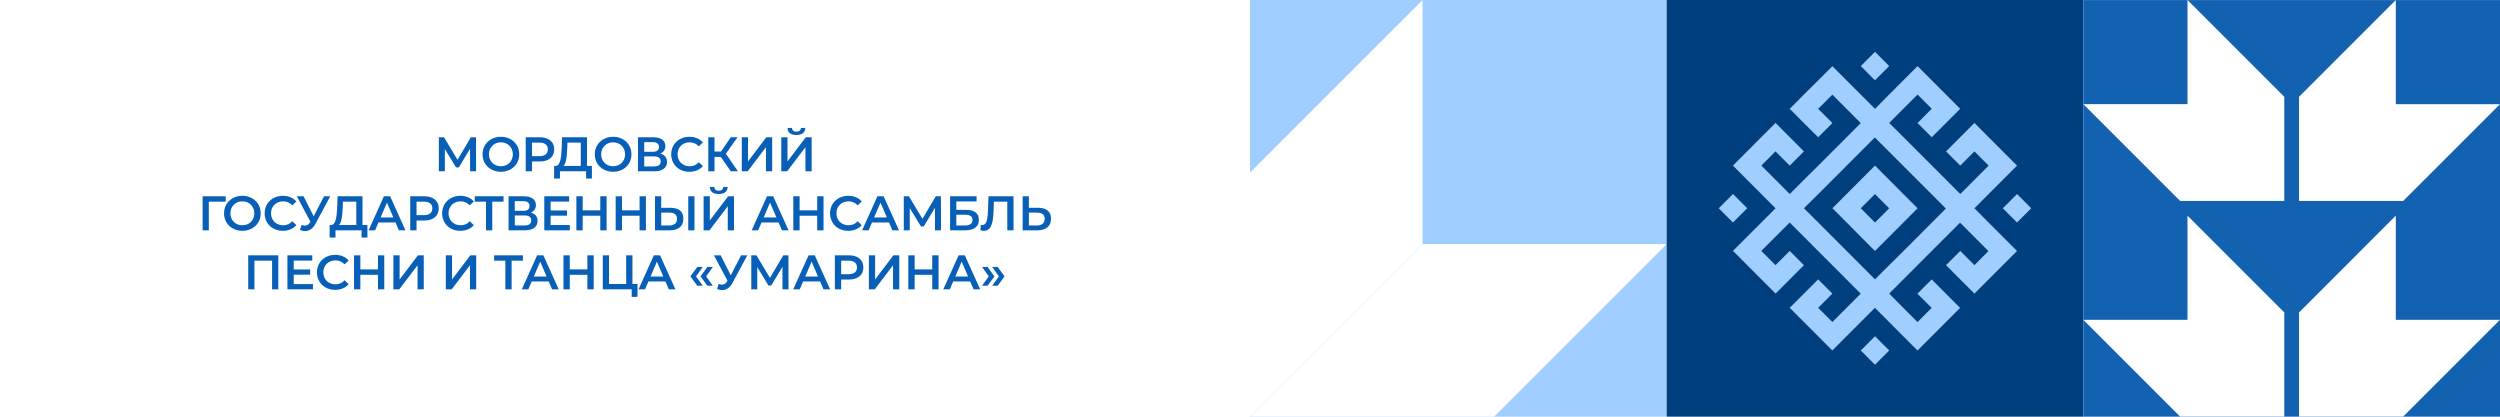
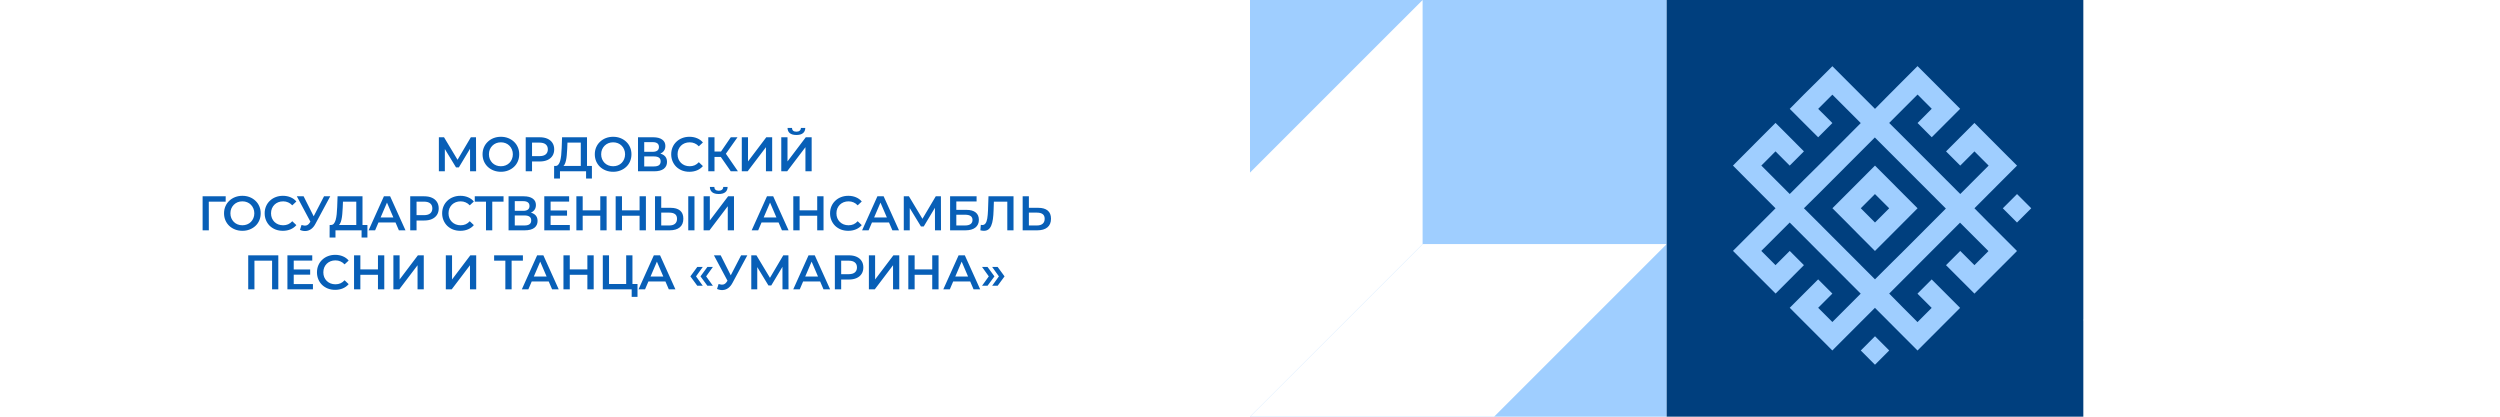
<svg xmlns="http://www.w3.org/2000/svg" width="2160" height="360" viewBox="0 0 2160 360" fill="none">
  <g filter="url(#filter0_b_711_51338)">
-     <rect width="2160" height="360" fill="white" />
-   </g>
+     </g>
  <path d="M379.181 148V118.6H383.633L396.527 140.062H394.133L406.817 118.6H411.269L411.353 148H406.145L406.103 126.706H407.195L396.443 144.64H394.007L383.087 126.706H384.347V148H379.181ZM432.81 148.42C430.514 148.42 428.4 148.042 426.468 147.286C424.536 146.53 422.856 145.48 421.428 144.136C420 142.764 418.894 141.168 418.11 139.348C417.326 137.5 416.934 135.484 416.934 133.3C416.934 131.116 417.326 129.114 418.11 127.294C418.894 125.446 420 123.85 421.428 122.506C422.856 121.134 424.536 120.07 426.468 119.314C428.4 118.558 430.5 118.18 432.768 118.18C435.064 118.18 437.164 118.558 439.068 119.314C441 120.07 442.68 121.134 444.108 122.506C445.536 123.85 446.642 125.446 447.426 127.294C448.21 129.114 448.602 131.116 448.602 133.3C448.602 135.484 448.21 137.5 447.426 139.348C446.642 141.196 445.536 142.792 444.108 144.136C442.68 145.48 441 146.53 439.068 147.286C437.164 148.042 435.078 148.42 432.81 148.42ZM432.768 143.632C434.252 143.632 435.624 143.38 436.884 142.876C438.144 142.372 439.236 141.658 440.16 140.734C441.084 139.782 441.798 138.69 442.302 137.458C442.834 136.198 443.1 134.812 443.1 133.3C443.1 131.788 442.834 130.416 442.302 129.184C441.798 127.924 441.084 126.832 440.16 125.908C439.236 124.956 438.144 124.228 436.884 123.724C435.624 123.22 434.252 122.968 432.768 122.968C431.284 122.968 429.912 123.22 428.652 123.724C427.42 124.228 426.328 124.956 425.376 125.908C424.452 126.832 423.724 127.924 423.192 129.184C422.688 130.416 422.436 131.788 422.436 133.3C422.436 134.784 422.688 136.156 423.192 137.416C423.724 138.676 424.452 139.782 425.376 140.734C426.3 141.658 427.392 142.372 428.652 142.876C429.912 143.38 431.284 143.632 432.768 143.632ZM454.219 148V118.6H466.315C468.919 118.6 471.145 119.02 472.993 119.86C474.869 120.7 476.311 121.904 477.319 123.472C478.327 125.04 478.831 126.902 478.831 129.058C478.831 131.214 478.327 133.076 477.319 134.644C476.311 136.212 474.869 137.416 472.993 138.256C471.145 139.096 468.919 139.516 466.315 139.516H457.243L459.679 136.954V148H454.219ZM459.679 137.542L457.243 134.896H466.063C468.471 134.896 470.277 134.392 471.481 133.384C472.713 132.348 473.329 130.906 473.329 129.058C473.329 127.182 472.713 125.74 471.481 124.732C470.277 123.724 468.471 123.22 466.063 123.22H457.243L459.679 120.532V137.542ZM501.794 145.48V123.22H490.286L490.076 128.428C489.992 130.388 489.866 132.25 489.698 134.014C489.558 135.75 489.32 137.332 488.984 138.76C488.676 140.188 488.242 141.378 487.682 142.33C487.122 143.282 486.436 143.912 485.624 144.22L479.744 143.38C480.808 143.436 481.676 143.072 482.348 142.288C483.048 141.504 483.594 140.412 483.986 139.012C484.378 137.612 484.672 135.974 484.868 134.098C485.064 132.194 485.204 130.136 485.288 127.924L485.624 118.6H507.17V145.48H501.794ZM478.736 154.258L478.778 143.38H511.412V154.258H506.372V148H483.818V154.258H478.736ZM529.783 148.42C527.487 148.42 525.373 148.042 523.441 147.286C521.509 146.53 519.829 145.48 518.401 144.136C516.973 142.764 515.867 141.168 515.083 139.348C514.299 137.5 513.907 135.484 513.907 133.3C513.907 131.116 514.299 129.114 515.083 127.294C515.867 125.446 516.973 123.85 518.401 122.506C519.829 121.134 521.509 120.07 523.441 119.314C525.373 118.558 527.473 118.18 529.741 118.18C532.037 118.18 534.137 118.558 536.041 119.314C537.973 120.07 539.653 121.134 541.081 122.506C542.509 123.85 543.615 125.446 544.399 127.294C545.183 129.114 545.575 131.116 545.575 133.3C545.575 135.484 545.183 137.5 544.399 139.348C543.615 141.196 542.509 142.792 541.081 144.136C539.653 145.48 537.973 146.53 536.041 147.286C534.137 148.042 532.051 148.42 529.783 148.42ZM529.741 143.632C531.225 143.632 532.597 143.38 533.857 142.876C535.117 142.372 536.209 141.658 537.133 140.734C538.057 139.782 538.771 138.69 539.275 137.458C539.807 136.198 540.073 134.812 540.073 133.3C540.073 131.788 539.807 130.416 539.275 129.184C538.771 127.924 538.057 126.832 537.133 125.908C536.209 124.956 535.117 124.228 533.857 123.724C532.597 123.22 531.225 122.968 529.741 122.968C528.257 122.968 526.885 123.22 525.625 123.724C524.393 124.228 523.301 124.956 522.349 125.908C521.425 126.832 520.697 127.924 520.165 129.184C519.661 130.416 519.409 131.788 519.409 133.3C519.409 134.784 519.661 136.156 520.165 137.416C520.697 138.676 521.425 139.782 522.349 140.734C523.273 141.658 524.365 142.372 525.625 142.876C526.885 143.38 528.257 143.632 529.741 143.632ZM551.233 148V118.6H564.379C567.683 118.6 570.259 119.258 572.107 120.574C573.955 121.862 574.879 123.724 574.879 126.16C574.879 128.568 573.997 130.43 572.233 131.746C570.469 133.034 568.145 133.678 565.261 133.678L566.017 132.166C569.293 132.166 571.827 132.824 573.619 134.14C575.411 135.456 576.307 137.36 576.307 139.852C576.307 142.4 575.369 144.402 573.493 145.858C571.617 147.286 568.845 148 565.177 148H551.233ZM556.609 143.8H565.009C566.913 143.8 568.355 143.45 569.335 142.75C570.315 142.022 570.805 140.916 570.805 139.432C570.805 137.948 570.315 136.87 569.335 136.198C568.355 135.498 566.913 135.148 565.009 135.148H556.609V143.8ZM556.609 131.158H563.917C565.681 131.158 567.025 130.808 567.949 130.108C568.873 129.38 569.335 128.344 569.335 127C569.335 125.6 568.873 124.55 567.949 123.85C567.025 123.15 565.681 122.8 563.917 122.8H556.609V131.158ZM595.631 148.42C593.391 148.42 591.305 148.056 589.373 147.328C587.469 146.572 585.803 145.522 584.375 144.178C582.975 142.806 581.883 141.196 581.099 139.348C580.315 137.5 579.923 135.484 579.923 133.3C579.923 131.116 580.315 129.1 581.099 127.252C581.883 125.404 582.989 123.808 584.417 122.464C585.845 121.092 587.511 120.042 589.415 119.314C591.319 118.558 593.405 118.18 595.673 118.18C598.081 118.18 600.279 118.6 602.267 119.44C604.255 120.252 605.935 121.47 607.307 123.094L603.779 126.412C602.715 125.264 601.525 124.41 600.209 123.85C598.893 123.262 597.465 122.968 595.925 122.968C594.385 122.968 592.971 123.22 591.683 123.724C590.423 124.228 589.317 124.942 588.365 125.866C587.441 126.79 586.713 127.882 586.181 129.142C585.677 130.402 585.425 131.788 585.425 133.3C585.425 134.812 585.677 136.198 586.181 137.458C586.713 138.718 587.441 139.81 588.365 140.734C589.317 141.658 590.423 142.372 591.683 142.876C592.971 143.38 594.385 143.632 595.925 143.632C597.465 143.632 598.893 143.352 600.209 142.792C601.525 142.204 602.715 141.322 603.779 140.146L607.307 143.506C605.935 145.102 604.255 146.32 602.267 147.16C600.279 148 598.067 148.42 595.631 148.42ZM631.403 148L621.449 133.678L625.859 130.948L637.577 148H631.403ZM611.957 148V118.6H617.333V148H611.957ZM615.695 135.61V130.906H625.607V135.61H615.695ZM626.363 133.93L621.365 133.258L631.403 118.6H637.199L626.363 133.93ZM640.905 148V118.6H646.281V139.474L662.073 118.6H667.155V148H661.779V127.168L645.987 148H640.905ZM675.02 148V118.6H680.396V139.474L696.188 118.6H701.27V148H695.894V127.168L680.102 148H675.02ZM688.082 116.626C685.562 116.626 683.658 116.094 682.37 115.03C681.11 113.966 680.466 112.468 680.438 110.536H684.26C684.288 111.572 684.624 112.37 685.268 112.93C685.94 113.49 686.878 113.77 688.082 113.77C689.286 113.77 690.224 113.49 690.896 112.93C691.596 112.37 691.96 111.572 691.988 110.536H695.768C695.74 112.468 695.082 113.966 693.794 115.03C692.506 116.094 690.602 116.626 688.082 116.626ZM175.053 199V169.6H195.003L194.961 174.22H179.127L180.387 172.918L180.429 199H175.053ZM209.447 199.42C207.151 199.42 205.037 199.042 203.105 198.286C201.173 197.53 199.493 196.48 198.065 195.136C196.637 193.764 195.531 192.168 194.747 190.348C193.963 188.5 193.571 186.484 193.571 184.3C193.571 182.116 193.963 180.114 194.747 178.294C195.531 176.446 196.637 174.85 198.065 173.506C199.493 172.134 201.173 171.07 203.105 170.314C205.037 169.558 207.137 169.18 209.405 169.18C211.701 169.18 213.801 169.558 215.705 170.314C217.637 171.07 219.317 172.134 220.745 173.506C222.173 174.85 223.279 176.446 224.063 178.294C224.847 180.114 225.239 182.116 225.239 184.3C225.239 186.484 224.847 188.5 224.063 190.348C223.279 192.196 222.173 193.792 220.745 195.136C219.317 196.48 217.637 197.53 215.705 198.286C213.801 199.042 211.715 199.42 209.447 199.42ZM209.405 194.632C210.889 194.632 212.261 194.38 213.521 193.876C214.781 193.372 215.873 192.658 216.797 191.734C217.721 190.782 218.435 189.69 218.939 188.458C219.471 187.198 219.737 185.812 219.737 184.3C219.737 182.788 219.471 181.416 218.939 180.184C218.435 178.924 217.721 177.832 216.797 176.908C215.873 175.956 214.781 175.228 213.521 174.724C212.261 174.22 210.889 173.968 209.405 173.968C207.921 173.968 206.549 174.22 205.289 174.724C204.057 175.228 202.965 175.956 202.013 176.908C201.089 177.832 200.361 178.924 199.829 180.184C199.325 181.416 199.073 182.788 199.073 184.3C199.073 185.784 199.325 187.156 199.829 188.416C200.361 189.676 201.089 190.782 202.013 191.734C202.937 192.658 204.029 193.372 205.289 193.876C206.549 194.38 207.921 194.632 209.405 194.632ZM244.379 199.42C242.139 199.42 240.053 199.056 238.121 198.328C236.217 197.572 234.551 196.522 233.123 195.178C231.723 193.806 230.631 192.196 229.847 190.348C229.063 188.5 228.671 186.484 228.671 184.3C228.671 182.116 229.063 180.1 229.847 178.252C230.631 176.404 231.737 174.808 233.165 173.464C234.593 172.092 236.259 171.042 238.163 170.314C240.067 169.558 242.153 169.18 244.421 169.18C246.829 169.18 249.027 169.6 251.015 170.44C253.003 171.252 254.683 172.47 256.055 174.094L252.527 177.412C251.463 176.264 250.273 175.41 248.957 174.85C247.641 174.262 246.213 173.968 244.673 173.968C243.133 173.968 241.719 174.22 240.431 174.724C239.171 175.228 238.065 175.942 237.113 176.866C236.189 177.79 235.461 178.882 234.929 180.142C234.425 181.402 234.173 182.788 234.173 184.3C234.173 185.812 234.425 187.198 234.929 188.458C235.461 189.718 236.189 190.81 237.113 191.734C238.065 192.658 239.171 193.372 240.431 193.876C241.719 194.38 243.133 194.632 244.673 194.632C246.213 194.632 247.641 194.352 248.957 193.792C250.273 193.204 251.463 192.322 252.527 191.146L256.055 194.506C254.683 196.102 253.003 197.32 251.015 198.16C249.027 199 246.815 199.42 244.379 199.42ZM260.509 194.38C262.049 194.912 263.407 195.052 264.583 194.8C265.759 194.548 266.809 193.694 267.733 192.238L269.161 190.012L269.707 189.424L279.955 169.6H285.331L272.563 193.33C271.527 195.318 270.295 196.83 268.867 197.866C267.439 198.902 265.899 199.476 264.247 199.588C262.623 199.728 260.929 199.42 259.165 198.664L260.509 194.38ZM269.581 194.128L256.477 169.6H262.315L272.563 189.928L269.581 194.128ZM307.828 196.48V174.22H296.32L296.11 179.428C296.026 181.388 295.9 183.25 295.732 185.014C295.592 186.75 295.354 188.332 295.018 189.76C294.71 191.188 294.276 192.378 293.716 193.33C293.156 194.282 292.47 194.912 291.658 195.22L285.778 194.38C286.842 194.436 287.71 194.072 288.382 193.288C289.082 192.504 289.628 191.412 290.02 190.012C290.412 188.612 290.706 186.974 290.902 185.098C291.098 183.194 291.238 181.136 291.322 178.924L291.658 169.6H313.204V196.48H307.828ZM284.77 205.258L284.812 194.38H317.446V205.258H312.406V199H289.852V205.258H284.77ZM318.47 199L331.7 169.6H337.076L350.348 199H344.636L333.254 172.498H335.438L324.098 199H318.47ZM324.56 192.196L326.03 187.912H341.906L343.376 192.196H324.56ZM354.437 199V169.6H366.533C369.137 169.6 371.363 170.02 373.211 170.86C375.087 171.7 376.529 172.904 377.537 174.472C378.545 176.04 379.049 177.902 379.049 180.058C379.049 182.214 378.545 184.076 377.537 185.644C376.529 187.212 375.087 188.416 373.211 189.256C371.363 190.096 369.137 190.516 366.533 190.516H357.461L359.897 187.954V199H354.437ZM359.897 188.542L357.461 185.896H366.281C368.689 185.896 370.495 185.392 371.699 184.384C372.931 183.348 373.547 181.906 373.547 180.058C373.547 178.182 372.931 176.74 371.699 175.732C370.495 174.724 368.689 174.22 366.281 174.22H357.461L359.897 171.532V188.542ZM397.728 199.42C395.488 199.42 393.402 199.056 391.47 198.328C389.566 197.572 387.9 196.522 386.472 195.178C385.072 193.806 383.98 192.196 383.196 190.348C382.412 188.5 382.02 186.484 382.02 184.3C382.02 182.116 382.412 180.1 383.196 178.252C383.98 176.404 385.086 174.808 386.514 173.464C387.942 172.092 389.608 171.042 391.512 170.314C393.416 169.558 395.502 169.18 397.77 169.18C400.178 169.18 402.376 169.6 404.364 170.44C406.352 171.252 408.032 172.47 409.404 174.094L405.876 177.412C404.812 176.264 403.622 175.41 402.306 174.85C400.99 174.262 399.562 173.968 398.022 173.968C396.482 173.968 395.068 174.22 393.78 174.724C392.52 175.228 391.414 175.942 390.462 176.866C389.538 177.79 388.81 178.882 388.278 180.142C387.774 181.402 387.522 182.788 387.522 184.3C387.522 185.812 387.774 187.198 388.278 188.458C388.81 189.718 389.538 190.81 390.462 191.734C391.414 192.658 392.52 193.372 393.78 193.876C395.068 194.38 396.482 194.632 398.022 194.632C399.562 194.632 400.99 194.352 402.306 193.792C403.622 193.204 404.812 192.322 405.876 191.146L409.404 194.506C408.032 196.102 406.352 197.32 404.364 198.16C402.376 199 400.164 199.42 397.728 199.42ZM419.9 199V172.876L421.202 174.22H410.198V169.6H435.062V174.22H424.058L425.318 172.876V199H419.9ZM439.393 199V169.6H452.539C455.843 169.6 458.419 170.258 460.267 171.574C462.115 172.862 463.039 174.724 463.039 177.16C463.039 179.568 462.157 181.43 460.393 182.746C458.629 184.034 456.305 184.678 453.421 184.678L454.177 183.166C457.453 183.166 459.987 183.824 461.779 185.14C463.571 186.456 464.467 188.36 464.467 190.852C464.467 193.4 463.529 195.402 461.653 196.858C459.777 198.286 457.005 199 453.337 199H439.393ZM444.769 194.8H453.169C455.073 194.8 456.515 194.45 457.495 193.75C458.475 193.022 458.965 191.916 458.965 190.432C458.965 188.948 458.475 187.87 457.495 187.198C456.515 186.498 455.073 186.148 453.169 186.148H444.769V194.8ZM444.769 182.158H452.077C453.841 182.158 455.185 181.808 456.109 181.108C457.033 180.38 457.495 179.344 457.495 178C457.495 176.6 457.033 175.55 456.109 174.85C455.185 174.15 453.841 173.8 452.077 173.8H444.769V182.158ZM475.307 181.822H489.923V186.316H475.307V181.822ZM475.727 194.422H492.317V199H470.267V169.6H491.729V174.178H475.727V194.422ZM518.647 169.6H524.107V199H518.647V169.6ZM503.443 199H497.983V169.6H503.443V199ZM519.067 186.4H502.981V181.738H519.067V186.4ZM552.598 169.6H558.058V199H552.598V169.6ZM537.394 199H531.934V169.6H537.394V199ZM553.018 186.4H536.932V181.738H553.018V186.4ZM579.451 179.554C582.951 179.554 585.653 180.338 587.557 181.906C589.461 183.474 590.413 185.826 590.413 188.962C590.413 192.266 589.363 194.772 587.263 196.48C585.191 198.16 582.293 199 578.569 199H565.927V169.6H571.303V179.554H579.451ZM578.317 194.8C580.417 194.8 582.041 194.31 583.189 193.33C584.365 192.35 584.953 190.922 584.953 189.046C584.953 187.198 584.379 185.854 583.231 185.014C582.083 184.146 580.445 183.712 578.317 183.712H571.303V194.8H578.317ZM594.655 199V169.6H600.031V199H594.655ZM607.918 199V169.6H613.294V190.474L629.086 169.6H634.168V199H628.792V178.168L613 199H607.918ZM620.98 167.626C618.46 167.626 616.556 167.094 615.268 166.03C614.008 164.966 613.364 163.468 613.336 161.536H617.158C617.186 162.572 617.522 163.37 618.166 163.93C618.838 164.49 619.776 164.77 620.98 164.77C622.184 164.77 623.122 164.49 623.794 163.93C624.494 163.37 624.858 162.572 624.886 161.536H628.666C628.638 163.468 627.98 164.966 626.692 166.03C625.404 167.094 623.5 167.626 620.98 167.626ZM649.44 199L662.67 169.6H668.046L681.318 199H675.606L664.224 172.498H666.408L655.068 199H649.44ZM655.53 192.196L657 187.912H672.876L674.346 192.196H655.53ZM706.071 169.6H711.531V199H706.071V169.6ZM690.867 199H685.407V169.6H690.867V199ZM706.491 186.4H690.405V181.738H706.491V186.4ZM732.882 199.42C730.642 199.42 728.556 199.056 726.624 198.328C724.72 197.572 723.054 196.522 721.626 195.178C720.226 193.806 719.134 192.196 718.35 190.348C717.566 188.5 717.174 186.484 717.174 184.3C717.174 182.116 717.566 180.1 718.35 178.252C719.134 176.404 720.24 174.808 721.668 173.464C723.096 172.092 724.762 171.042 726.666 170.314C728.57 169.558 730.656 169.18 732.924 169.18C735.332 169.18 737.53 169.6 739.518 170.44C741.506 171.252 743.186 172.47 744.558 174.094L741.03 177.412C739.966 176.264 738.776 175.41 737.46 174.85C736.144 174.262 734.716 173.968 733.176 173.968C731.636 173.968 730.222 174.22 728.934 174.724C727.674 175.228 726.568 175.942 725.616 176.866C724.692 177.79 723.964 178.882 723.432 180.142C722.928 181.402 722.676 182.788 722.676 184.3C722.676 185.812 722.928 187.198 723.432 188.458C723.964 189.718 724.692 190.81 725.616 191.734C726.568 192.658 727.674 193.372 728.934 193.876C730.222 194.38 731.636 194.632 733.176 194.632C734.716 194.632 736.144 194.352 737.46 193.792C738.776 193.204 739.966 192.322 741.03 191.146L744.558 194.506C743.186 196.102 741.506 197.32 739.518 198.16C737.53 199 735.318 199.42 732.882 199.42ZM744.854 199L758.084 169.6H763.46L776.732 199H771.02L759.638 172.498H761.822L750.482 199H744.854ZM750.944 192.196L752.414 187.912H768.29L769.76 192.196H750.944ZM780.862 199V169.6H785.314L798.208 191.062H795.814L808.498 169.6H812.95L813.034 199H807.826L807.784 177.706H808.876L798.124 195.64H795.688L784.768 177.706H786.028V199H780.862ZM820.884 199V169.6H843.774V174.094H826.26V181.318H834.954C838.482 181.318 841.156 182.06 842.976 183.544C844.824 185 845.748 187.128 845.748 189.928C845.748 192.812 844.726 195.052 842.682 196.648C840.666 198.216 837.81 199 834.114 199H820.884ZM826.26 194.8H833.82C835.92 194.8 837.516 194.394 838.608 193.582C839.7 192.77 840.246 191.594 840.246 190.054C840.246 187.03 838.104 185.518 833.82 185.518H826.26V194.8ZM850.022 199.42C849.546 199.42 849.07 199.378 848.594 199.294C848.118 199.21 847.6 199.112 847.04 199L847.418 194.254C847.81 194.366 848.23 194.422 848.678 194.422C849.854 194.422 850.792 193.946 851.492 192.994C852.192 192.014 852.696 190.586 853.004 188.71C853.312 186.834 853.522 184.524 853.634 181.78L854.054 169.6H875.684V199H870.308V172.876L871.568 174.22H857.582L858.758 172.834L858.464 181.57C858.38 184.482 858.184 187.044 857.876 189.256C857.568 191.468 857.092 193.33 856.448 194.842C855.832 196.326 855.006 197.46 853.97 198.244C852.934 199.028 851.618 199.42 850.022 199.42ZM897.101 179.554C900.601 179.554 903.303 180.338 905.207 181.906C907.111 183.474 908.063 185.826 908.063 188.962C908.063 192.266 907.013 194.772 904.913 196.48C902.841 198.16 899.943 199 896.219 199H883.577V169.6H888.953V179.554H897.101ZM895.967 194.8C898.067 194.8 899.691 194.31 900.839 193.33C902.015 192.35 902.603 190.922 902.603 189.046C902.603 187.198 902.029 185.854 900.881 185.014C899.733 184.146 898.095 183.712 895.967 183.712H888.953V194.8H895.967ZM214.46 250V220.6H240.458V250H235.082V223.876L236.342 225.22H218.576L219.836 223.876V250H214.46ZM253.368 232.822H267.984V237.316H253.368V232.822ZM253.788 245.422H270.378V250H248.328V220.6H269.79V225.178H253.788V245.422ZM289.568 250.42C287.328 250.42 285.242 250.056 283.31 249.328C281.406 248.572 279.74 247.522 278.312 246.178C276.912 244.806 275.82 243.196 275.036 241.348C274.252 239.5 273.86 237.484 273.86 235.3C273.86 233.116 274.252 231.1 275.036 229.252C275.82 227.404 276.926 225.808 278.354 224.464C279.782 223.092 281.448 222.042 283.352 221.314C285.256 220.558 287.342 220.18 289.61 220.18C292.018 220.18 294.216 220.6 296.204 221.44C298.192 222.252 299.872 223.47 301.244 225.094L297.716 228.412C296.652 227.264 295.462 226.41 294.146 225.85C292.83 225.262 291.402 224.968 289.862 224.968C288.322 224.968 286.908 225.22 285.62 225.724C284.36 226.228 283.254 226.942 282.302 227.866C281.378 228.79 280.65 229.882 280.118 231.142C279.614 232.402 279.362 233.788 279.362 235.3C279.362 236.812 279.614 238.198 280.118 239.458C280.65 240.718 281.378 241.81 282.302 242.734C283.254 243.658 284.36 244.372 285.62 244.876C286.908 245.38 288.322 245.632 289.862 245.632C291.402 245.632 292.83 245.352 294.146 244.792C295.462 244.204 296.652 243.322 297.716 242.146L301.244 245.506C299.872 247.102 298.192 248.32 296.204 249.16C294.216 250 292.004 250.42 289.568 250.42ZM326.558 220.6H332.018V250H326.558V220.6ZM311.354 250H305.894V220.6H311.354V250ZM326.978 237.4H310.892V232.738H326.978V237.4ZM339.887 250V220.6H345.263V241.474L361.055 220.6H366.137V250H360.761V229.168L344.969 250H339.887ZM385.19 250V220.6H390.566V241.474L406.358 220.6H411.44V250H406.064V229.168L390.272 250H385.19ZM436.624 250V223.876L437.926 225.22H426.922V220.6H451.786V225.22H440.782L442.042 223.876V250H436.624ZM450.861 250L464.091 220.6H469.467L482.739 250H477.027L465.645 223.498H467.829L456.489 250H450.861ZM456.951 243.196L458.421 238.912H474.297L475.767 243.196H456.951ZM507.491 220.6H512.951V250H507.491V220.6ZM492.287 250H486.827V220.6H492.287V250ZM507.911 237.4H491.825V232.738H507.911V237.4ZM520.82 250V220.6H526.196V245.38H541.022V220.6H546.44V250H520.82ZM545.768 256.468V248.656L546.986 250H541.022V245.38H550.808V256.468H545.768ZM551.688 250L564.918 220.6H570.294L583.566 250H577.854L566.472 223.498H568.656L557.316 250H551.688ZM557.778 243.196L559.248 238.912H575.124L576.594 243.196H557.778ZM602.454 246.892L596.49 238.786L602.454 230.638H607.2L601.362 238.786L607.2 246.892H602.454ZM611.19 246.892L605.226 238.786L611.19 230.638H615.936L610.098 238.786L615.936 246.892H611.19ZM620.868 245.38C622.408 245.912 623.766 246.052 624.942 245.8C626.118 245.548 627.168 244.694 628.092 243.238L629.52 241.012L630.066 240.424L640.314 220.6H645.69L632.922 244.33C631.886 246.318 630.654 247.83 629.226 248.866C627.798 249.902 626.258 250.476 624.606 250.588C622.982 250.728 621.288 250.42 619.524 249.664L620.868 245.38ZM629.94 245.128L616.836 220.6H622.674L632.922 240.928L629.94 245.128ZM649.109 250V220.6H653.561L666.455 242.062H664.061L676.745 220.6H681.197L681.281 250H676.073L676.031 228.706H677.123L666.371 246.64H663.935L653.015 228.706H654.275V250H649.109ZM685.35 250L698.58 220.6H703.956L717.228 250H711.516L700.134 223.498H702.318L690.978 250H685.35ZM691.44 243.196L692.91 238.912H708.786L710.256 243.196H691.44ZM721.317 250V220.6H733.413C736.017 220.6 738.243 221.02 740.091 221.86C741.967 222.7 743.409 223.904 744.417 225.472C745.425 227.04 745.929 228.902 745.929 231.058C745.929 233.214 745.425 235.076 744.417 236.644C743.409 238.212 741.967 239.416 740.091 240.256C738.243 241.096 736.017 241.516 733.413 241.516H724.341L726.777 238.954V250H721.317ZM726.777 239.542L724.341 236.896H733.161C735.569 236.896 737.375 236.392 738.579 235.384C739.811 234.348 740.427 232.906 740.427 231.058C740.427 229.182 739.811 227.74 738.579 226.732C737.375 225.724 735.569 225.22 733.161 225.22H724.341L726.777 222.532V239.542ZM750.716 250V220.6H756.092V241.474L771.884 220.6H776.966V250H771.59V229.168L755.798 250H750.716ZM805.453 220.6H810.913V250H805.453V220.6ZM790.249 250H784.789V220.6H790.249V250ZM805.873 237.4H789.787V232.738H805.873V237.4ZM815.002 250L828.232 220.6H833.608L846.88 250H841.168L829.786 223.498H831.97L820.63 250H815.002ZM821.092 243.196L822.562 238.912H838.438L839.908 243.196H821.092ZM853.228 246.892H848.482L854.32 238.786L848.482 230.638H853.228L859.192 238.786L853.228 246.892ZM861.964 246.892H857.218L863.056 238.786L857.218 230.638H861.964L867.928 238.786L861.964 246.892Z" fill="#085FB7" />
  <path d="M1440 7.72486e-05L1080 4.57764e-05L1080 359.975L1440 359.975L1440 7.72486e-05Z" fill="#9FCEFF" />
  <path d="M1378.23 272.652L1396.34 254.569L1440 210.883L1378.23 210.883L1352.65 210.883L1229.13 210.883L1080 359.998L1290.9 359.998L1378.23 272.652Z" fill="white" />
  <path d="M1229.13 210.885L1229.13 87.371L1229.13 61.77L1229.13 5.88134e-05L1185.44 43.686L1167.35 61.77L1080 149.115L1080 360L1229.13 210.885Z" fill="white" />
  <path d="M1440 360L1800 360L1800 7.62939e-05L1440 4.4784e-05L1440 360Z" fill="#003F7E" />
  <path d="M1620.01 290.518L1607.71 302.836L1619.98 315.118L1632.28 302.8L1620.01 290.518Z" fill="#9FCEFF" />
-   <path d="M1497.29 167.639L1484.99 179.957L1497.26 192.239L1509.56 179.921L1497.29 167.639Z" fill="#9FCEFF" />
  <path d="M1509.52 155.39L1521.79 167.673L1534.06 179.956L1521.81 192.214L1509.57 204.472L1497.3 216.755L1509.57 229.063L1521.84 241.347L1534.13 253.63L1546.4 241.347L1558.59 229.089L1546.33 216.806L1534.03 229.089L1521.76 216.78L1534.03 204.523L1546.3 192.265L1558.57 204.548L1570.84 216.857L1583.11 229.14L1595.37 241.423L1607.64 253.706L1595.4 265.964L1583.16 278.221L1570.89 265.938L1583.16 253.655L1570.89 241.372L1558.59 253.655L1546.33 265.938L1558.59 278.221L1570.86 290.505L1583.13 302.813L1595.4 290.505L1607.67 278.221L1619.94 265.964L1632.2 278.247L1644.47 290.555L1656.74 302.839L1669.01 290.555L1681.25 278.298L1693.52 266.015L1681.25 253.706L1668.98 241.423L1656.69 253.731L1668.96 266.015L1656.72 278.298L1644.45 265.989L1632.26 253.655L1644.5 241.397L1656.74 229.14L1668.98 216.882L1681.23 204.624L1693.47 192.367L1705.74 204.65L1718.03 216.933L1705.92 229.089L1693.65 216.806L1681.35 229.114L1693.62 241.397L1705.92 253.681L1718.18 241.397L1730.43 229.14L1742.7 216.857L1730.43 204.573L1718.13 192.29L1705.92 179.956L1718.16 167.673L1730.43 155.39L1742.72 143.107L1730.43 130.824L1718.16 118.541L1705.92 106.232L1693.65 118.515L1681.38 130.798L1693.65 143.082L1705.92 130.798L1718.18 143.082L1705.92 155.365L1693.67 167.622L1681.4 155.339L1669.14 143.056L1656.87 130.773L1644.57 118.49L1632.26 106.232L1644.5 93.949L1656.77 81.691L1669.03 93.975L1656.77 106.283L1669.03 118.566L1681.3 106.283L1693.57 94L1681.3 81.691L1669.03 69.408L1656.74 57.125L1644.47 69.408L1632.26 81.641L1619.99 94.051L1607.72 81.768L1595.45 69.484L1583.18 57.201L1570.89 69.484L1558.59 81.64L1546.33 94.051L1558.59 106.334L1570.89 118.617L1583.18 106.308L1570.91 94.051L1583.16 81.793L1595.42 94.051L1607.69 106.334L1595.45 118.617L1583.21 130.875L1570.96 143.132L1558.59 155.365L1546.33 167.622L1534.06 155.339L1521.79 143.056L1534.03 130.773L1546.3 143.082L1558.59 130.773L1546.33 118.464L1534.06 106.181L1521.79 118.464L1509.55 130.748L1497.28 143.056L1509.52 155.39ZM1570.89 167.8L1583.13 155.543L1595.37 143.285L1607.62 131.027L1619.86 118.77L1632.13 131.053L1644.42 143.336L1656.69 155.619L1668.96 167.902L1681.23 180.185L1668.98 192.468L1656.74 204.726L1644.5 216.984L1632.26 229.089L1619.99 241.347L1607.72 229.063L1595.45 216.78L1583.18 204.497L1570.91 192.189L1558.59 179.931L1570.89 167.8Z" fill="#9FCEFF" />
  <path d="M1607.7 204.549L1619.96 216.832L1632.26 204.549L1644.5 192.265L1656.77 179.957L1644.5 167.674L1632.26 155.365L1619.99 143.082L1607.72 155.365L1595.48 167.623L1583.21 179.906L1595.48 192.189L1607.7 204.549ZM1619.96 167.674L1632.26 179.957L1619.99 192.24L1607.72 179.931L1619.96 167.674Z" fill="#9FCEFF" />
  <path d="M1742.72 167.663L1730.42 179.981L1742.69 192.262L1754.99 179.945L1742.72 167.663Z" fill="#9FCEFF" />
-   <path d="M1620 44.776L1607.7 57.094L1619.96 69.376L1632.27 57.058L1620 44.776Z" fill="#9FCEFF" />
-   <path d="M1800 0.072L1800 360L2160 360L2160 0.072L1800 0.072Z" fill="#1362B2" />
  <path d="M1890 186.324L1890 276.3L1800 276.3L1883.62 359.927L1973.61 359.927L1973.61 269.951L1890 186.324Z" fill="white" />
  <path d="M1986.37 269.951L1986.37 359.927L2076.36 359.927L2160 276.3L2069.98 276.325L2069.98 186.324L1986.37 269.951Z" fill="white" />
-   <path d="M1890 5.36438e-05L1890 89.976L1800 90.001L1883.62 173.602L1973.61 173.602L1973.61 83.627L1890 5.36438e-05Z" fill="white" />
  <path d="M1986.37 83.627L1986.37 173.602L2076.36 173.602L2160 90.001L2069.98 90.001L2069.98 5.3085e-05L1986.37 83.627Z" fill="white" />
  <defs>
    <filter id="filter0_b_711_51338" x="-24" y="-24" width="2208" height="408" filterUnits="userSpaceOnUse" color-interpolation-filters="sRGB">
      <feFlood flood-opacity="0" result="BackgroundImageFix" />
      <feGaussianBlur in="BackgroundImageFix" stdDeviation="12" />
      <feComposite in2="SourceAlpha" operator="in" result="effect1_backgroundBlur_711_51338" />
      <feBlend mode="normal" in="SourceGraphic" in2="effect1_backgroundBlur_711_51338" result="shape" />
    </filter>
  </defs>
</svg>